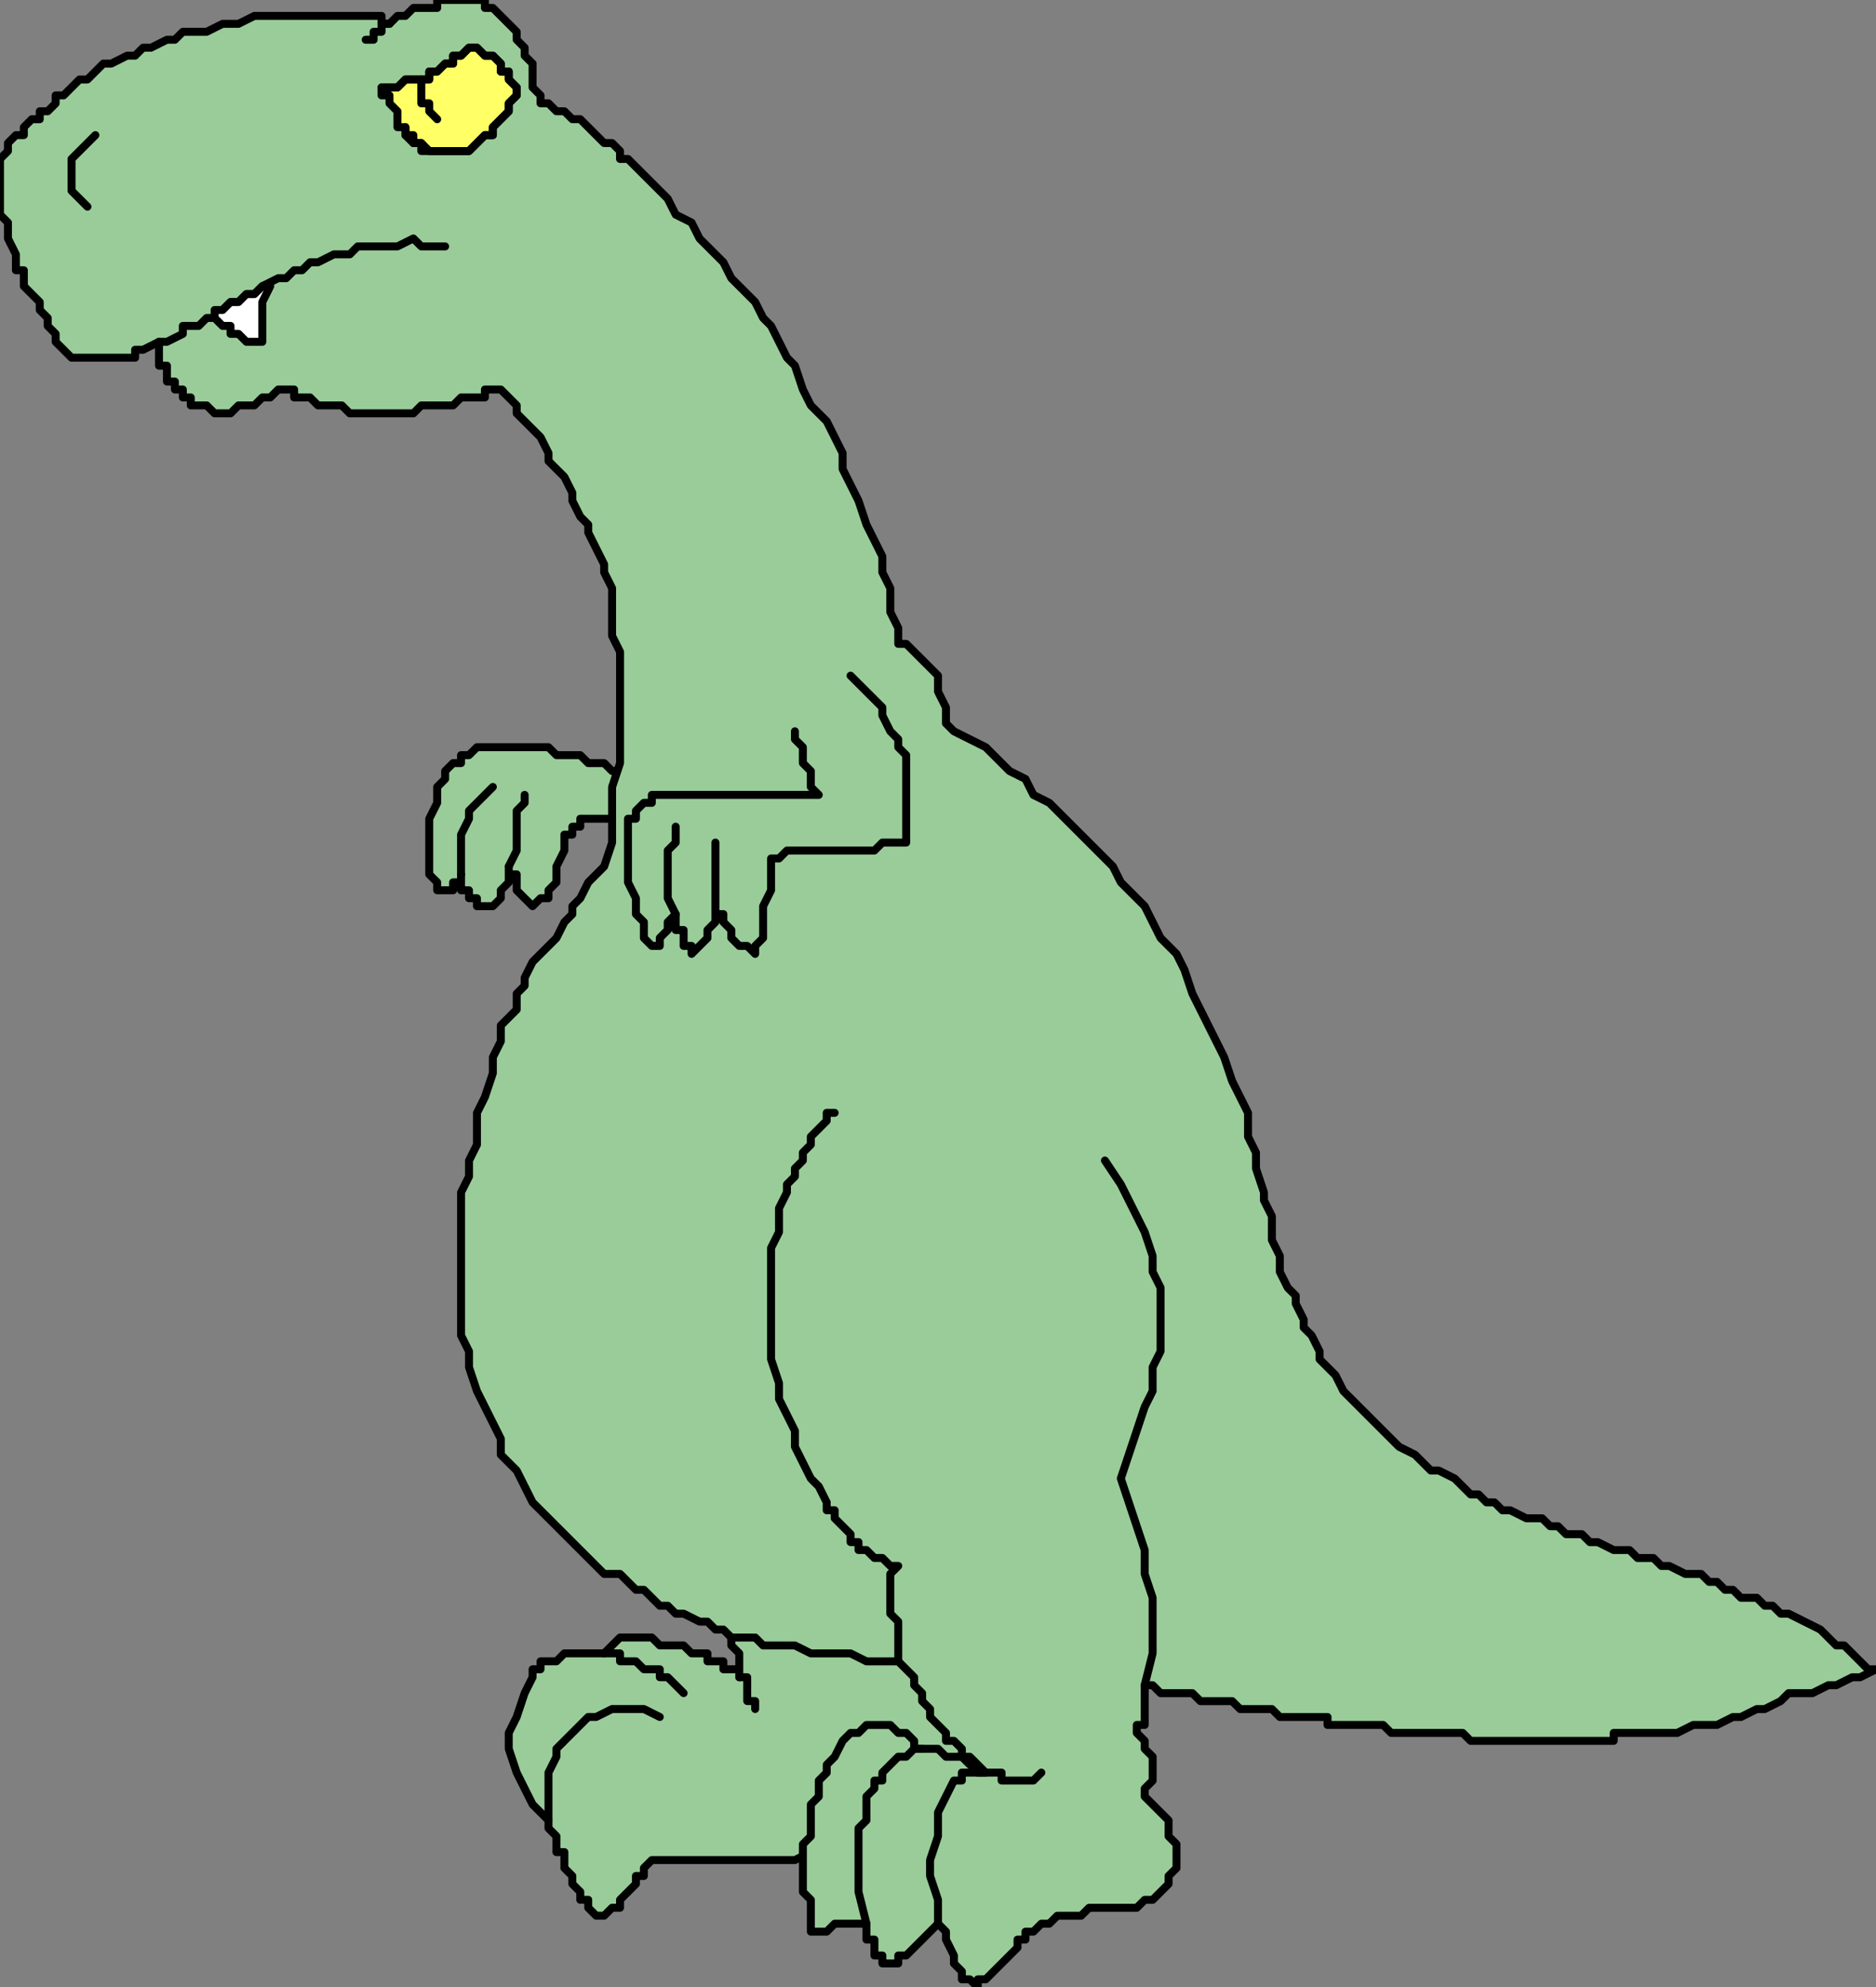
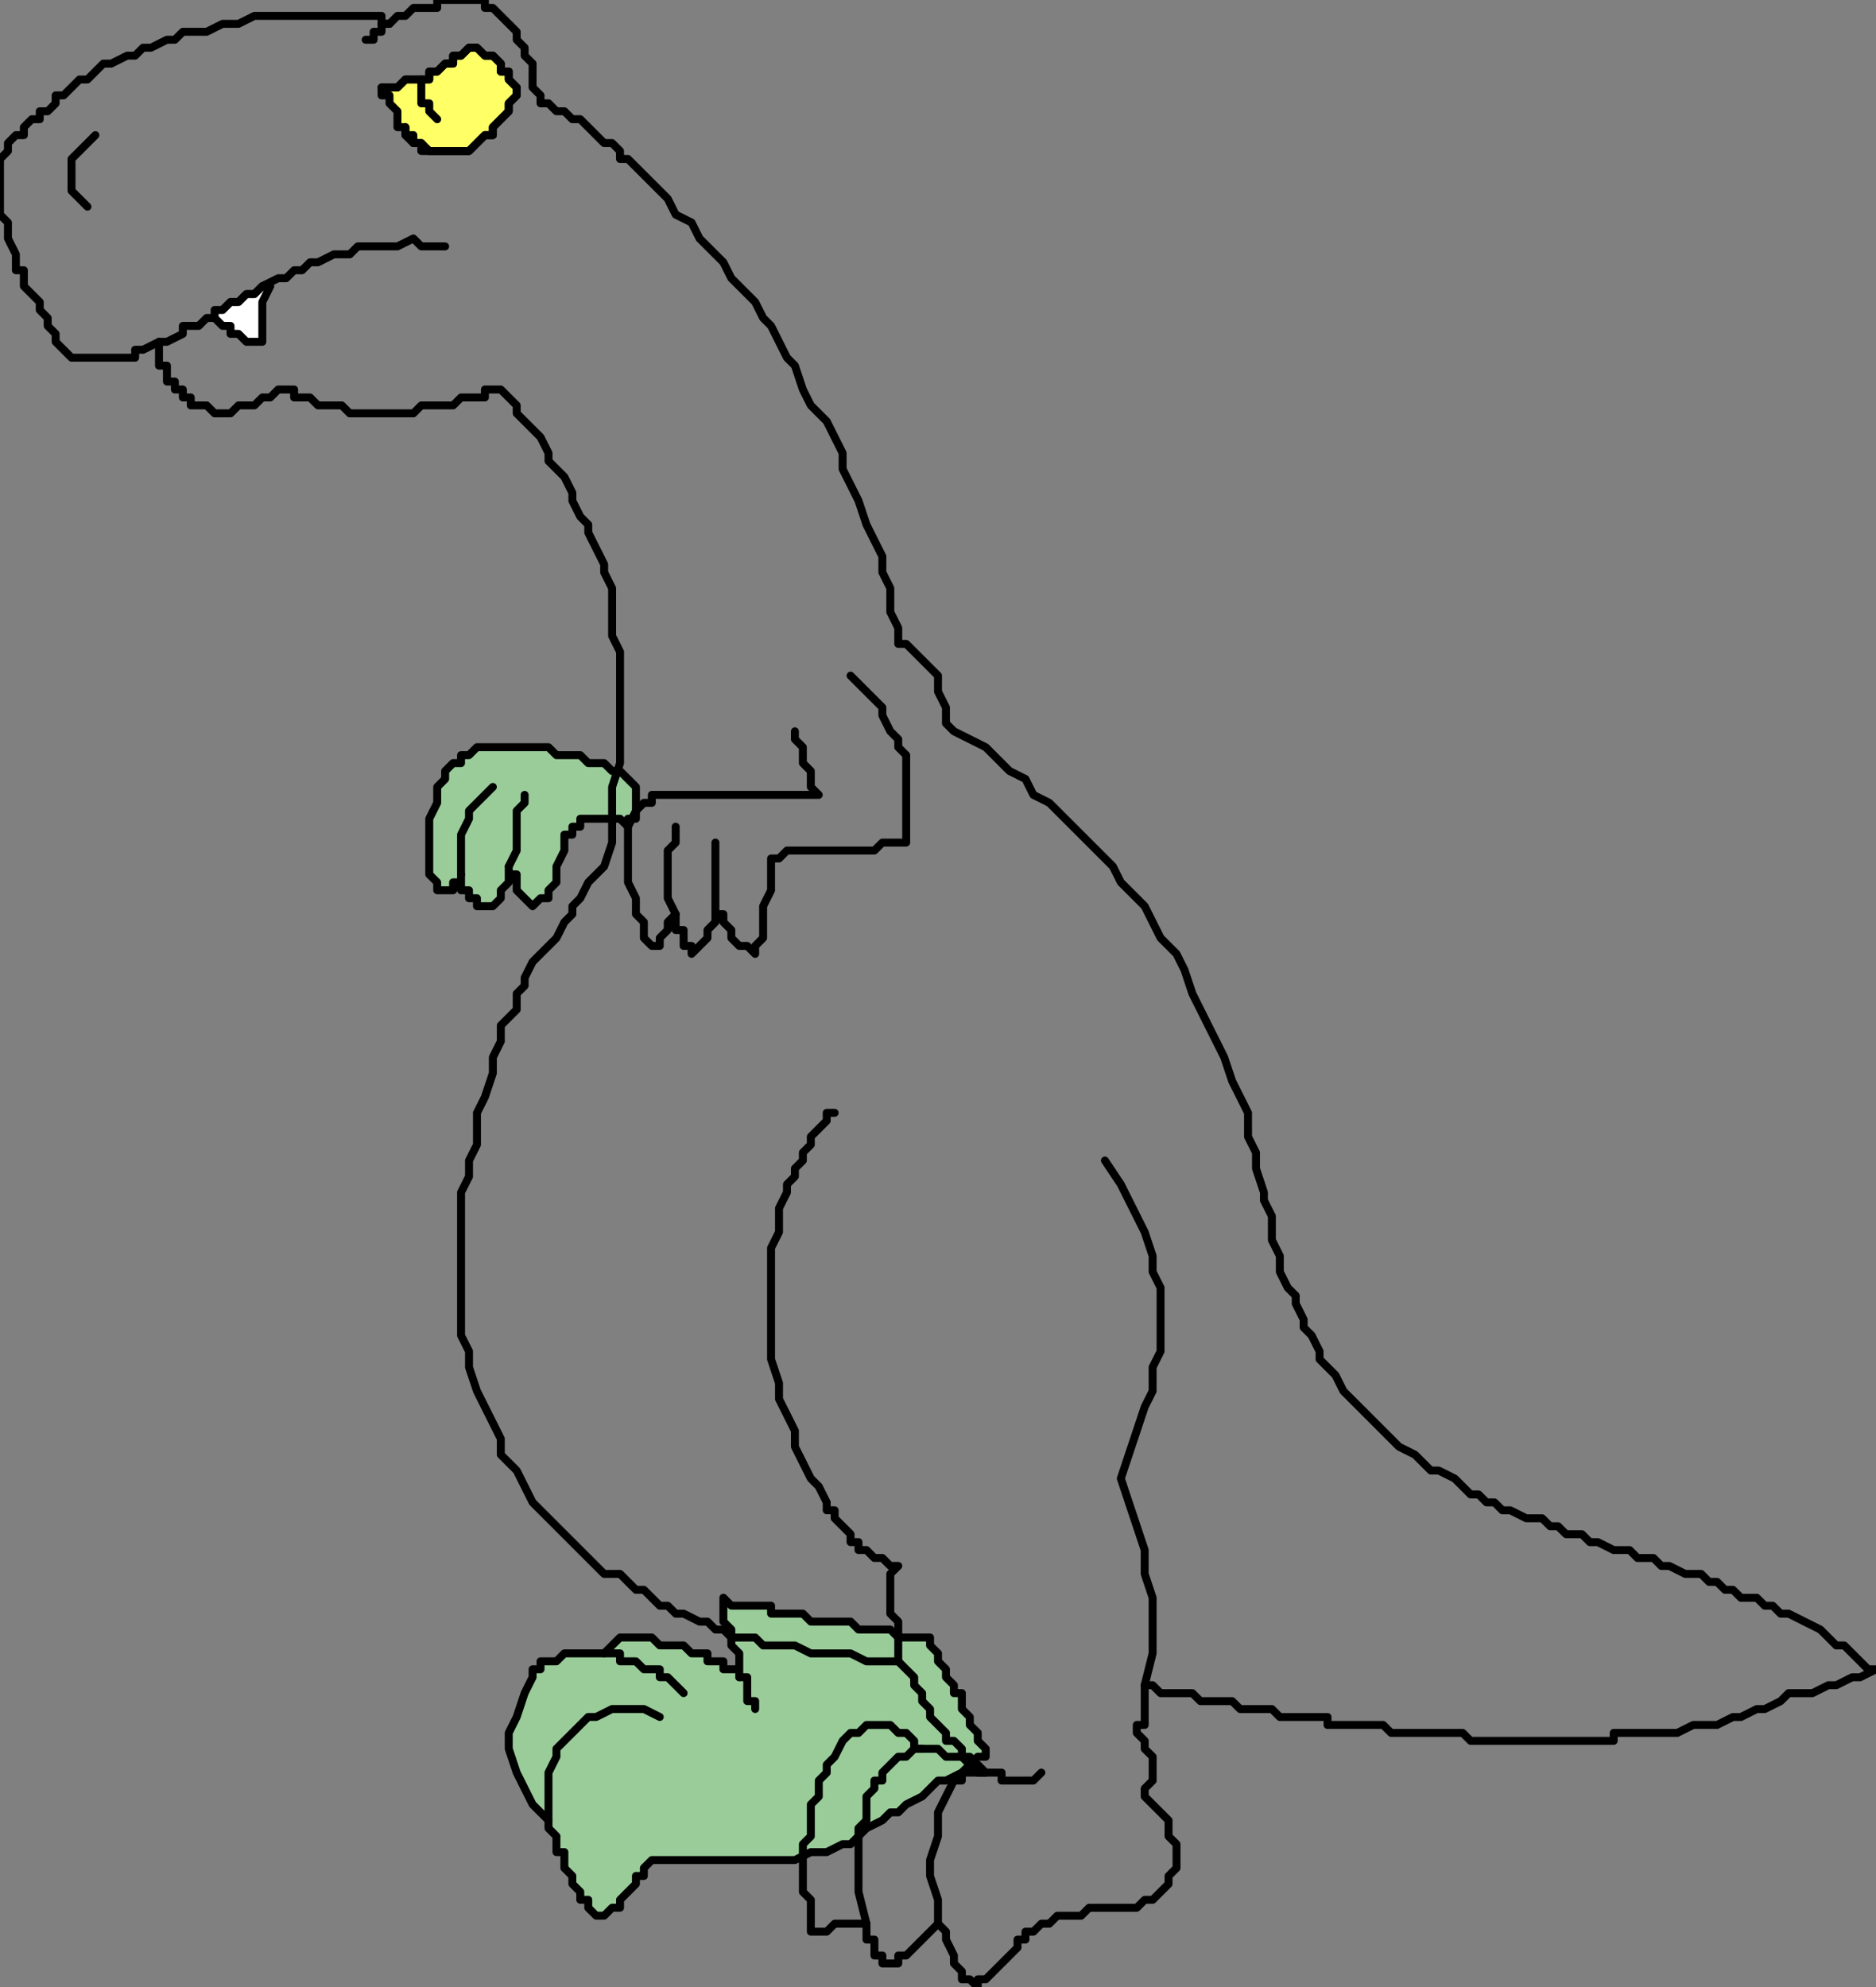
<svg xmlns="http://www.w3.org/2000/svg" width="236" height="250" fill-rule="evenodd" stroke-linecap="round" preserveAspectRatio="none">
  <rect width="100%" height="100%" fill="#808080" stroke="none" />
  <style>.pen0{stroke:#000;stroke-width:1;stroke-linejoin:round}.brush1{fill:#9c9}.pen1{stroke:none}</style>
  <path d="m80 99-1-1-1-1h-1l-1-1h-2l-1-1h-3l-1-1h-9l-1 1h-1v1h-1l-1 1v1l-1 1v2l-1 2v7l1 1v1h2v-1h1v-1 2h1v1h1v1h2l1-1v-1l1-1v-2 1h1v2l1 1 1 1 1-1h1v-1l1-1v-2l1-2v-2h1v-1h1v-1h5l1 1 1-2v-3z" class="pen1 brush1" />
  <path fill="none" d="m80 99-1-1h0l-1-1h-1l-1-1h-2l-1-1h-3l-1-1h-4 0-2 0-1 0-1 0-1 0l-1 1h0-1 0v1h-1l-1 1v1l-1 1v2l-1 2v7l1 1h0v1h2v-1h1v-1 2h1v1h1v1h2l1-1h0v-1l1-1v-2 1h1v2l1 1h0l1 1h0l1-1h1v-1l1-1v-1h0v-1l1-2h0v-2h1v-1h1v-1h5l1 1 1-2v-3" class="pen0" />
  <path fill="none" d="m62 99-1 1-1 1-1 1v1l-1 2v5m8-10v1h0l-1 1v5l-1 2" class="pen0" />
  <path d="M91 201v3l1 1v2l1 1v3-1h-2v-1h-2v-1h-2l-1-1h-3l-1-1h-4l-1 1-1 1h-5l-1 1h-2v1h-1v1l-1 2-1 3-1 2v2l1 3 1 2 1 2 2 2v1l1 1v2h1v2l1 1v1l1 1v1h1v1l1 1h1l1-1h1v-1l1-1 1-1v-1h1v-1l1-1h18l2-1h2l2-1h1l1-1 1-1 2-1 1-1h1l1-1 2-1 1-1 1-1h1l2-1 1-1 1-1h1v-1l-1-1v-1l-1-1v-1l-1-1v-2h-1v-1l-1-1v-1l-1-1v-1l-1-1v-1h-4l-1-1h-4l-1-1h-5l-1-1h-4v-1h-5l-1-1z" class="pen1 brush1" />
  <path fill="none" d="M91 201v3l1 1v2l1 1v3-1h-2v-1h-2v-1h-2l-1-1h0-3l-1-1h0-3 0-1l-1 1h0l-1 1h-1 0-3 0-1l-1 1h0-1 0-1v1h-1 0v1l-1 2-1 3-1 2v2l1 3 1 2 1 2 2 2v1l1 1v2h1v2l1 1h0v1l1 1v1h1v1l1 1h1l1-1h1v-1h0l1-1h0l1-1h0v-1h1v-1h0l1-1h18l2-1h2l2-1h1l1-1 1-1 2-1 1-1h1l1-1 2-1 1-1 1-1h1l2-1 1-1 1-1h1v-1l-1-1v-1l-1-1v-1l-1-1v-2h-1v-1l-1-1v-1l-1-1v-1l-1-1v-1h-2 0-2l-1-1h-2 0-2l-1-1h-1 0-4l-1-1h0-4v-1h-5 0l-1-1" class="pen0" />
  <path fill="none" d="M95 215h0v-1h-1v-1h0v-2h-1m-7 2-1-1h0l-1-1h0-1v-1h-1 0-1l-1-1h0-2v-1h-2m7 8-2-1h-4l-2 1h-1l-1 1-1 1-1 1-1 1v1l-1 2v6" class="pen0" />
-   <path d="M119 91v-2l-1-2v-2l-1-1-1-1-1-1-1-1h-1v-2l-1-2v-3l-1-2v-2l-1-2-1-2-1-3-1-2-1-2v-2l-1-2-1-2-2-2-1-2-1-3-1-1-1-2-1-2-1-1-1-2-2-2-1-1-1-2-2-2-1-1-1-2-2-1-1-2-1-1-2-2-1-1-1-1h-1v-1l-1-1h-1l-1-1-1-1-1-1h-1l-1-1h-1l-1-1h-1v-1l-1-1V8l-1-1V6l-1-1V4l-1-1-1-1-1-1h-1V0h-6v1h-3l-1 1h-1l-1 1h-1V2H32l-2 1h-2l-2 1h-3l-1 1h-1l-2 1h-1l-1 1h-1l-2 1h-1l-1 1-1 1h-1l-1 1-1 1H7v1l-1 1H5v1H4l-1 1v1H2l-1 1v1l-1 1v7l1 1v2l1 2v2h1v2l1 1 1 1v1l1 1v1l1 1v1l1 1 1 1h8v-1h1l2-1v3h1v2h1v1h1v1h1v1h2l1 1h2l1-1h2l1-1h1l1-1h2v1h2l1 1h3l1 1h8l1-1h4l1-1h3v-1h2l1 1 1 1v1l1 1 1 1 1 1 1 2v1l1 1 1 1 1 2v1l1 2 1 1v1l1 2 1 2v1l1 2v6l1 2v14l-1 3v7l-1 3-1 1-1 1-1 2-1 1v1l-1 1-1 2-1 1-1 1-1 1-1 2v1l-1 1v2l-1 1-1 1v2l-1 2v2l-1 3-1 2v4l-1 2v2l-1 2v18l1 2v2l1 3 1 2 1 2 1 2v2l2 2 1 2 1 2 2 2 1 1 2 2 1 1 1 1 1 1 1 1h2l1 1 1 1h1l1 1 1 1h1l1 1h1l2 1h1l1 1h1l1 1h3l1 1h4l2 1h5l2 1h4l1 1 1 1v1l1 1v1l1 1v1l1 1 1 1v1h1l1 1v1h1l1 1 1 1h-1v-1h-1l-1-1h-2l-1-1h-3v-1l-1-1h-1l-1-1h-3l-1 1h-1l-1 1-1 2-1 1v1l-1 1v2l-1 1v4l-1 1v6l1 1v4h2l1-1h4v2h1v2h1v1h2v-1h1l1-1 1-1 1-1 1-1 1 1v1l1 2v1l1 1v1h1l1 1v-1h1l1-1 1-1 1-1 1-1v-1h1v-1h1l1-1h1l1-1h3l1-1h6l1-1h1l1-1 1-1v-1l1-1v-3l-1-1v-2l-1-1-1-1-1-1v-1l1-1v-3l-1-1v-1l-1-1v-1h1v-5h1l1 1h4l1 1h4l1 1h4l1 1h6v1h7l1 1h9l1 1h18v-1h8l2-1h3l2-1h1l2-1h1l2-1 1-1h3l2-1h1l2-1h1l2-1h-1l-1-1-1-1-1-1h-1l-1-1-1-1-2-1-2-1h-1l-1-1h-1l-1-1h-2l-1-1h-1l-1-1h-1l-1-1h-2l-2-1h-1l-1-1h-2l-1-1h-2l-2-1h-1l-1-1h-2l-1-1h-1l-1-1h-2l-2-1h-1l-1-1h-1l-1-1h-1l-1-1-1-1-2-1h-1l-1-1-1-1-2-1-1-1-1-1-1-1-1-1-1-1-1-1-1-1-1-2-1-1-1-1v-1l-1-2-1-1v-1l-1-2v-1l-1-1-1-2v-2l-1-2v-3l-1-2v-1l-1-3v-2l-1-2v-3l-1-2-1-2-1-3-1-2-1-2-1-2-1-2-1-3-1-2-2-2-1-2-1-2-2-2-1-1-1-2-2-2-1-1-2-2-1-1-2-2-2-1-1-2-2-1-2-2-1-1-2-1-2-1-1-1z" class="pen1 brush1" />
  <path fill="none" d="M119 91v-2l-1-2v-2l-1-1-1-1-1-1-1-1h-1v-2l-1-2v-3l-1-2v-2l-1-2-1-2-1-3-1-2-1-2v-2l-1-2-1-2-2-2-1-2-1-3-1-1-1-2-1-2-1-1-1-2-2-2-1-1-1-2-2-2-1-1-1-2-2-1-1-2-1-1-2-2-1-1-1-1h-1v-1l-1-1h-1l-1-1h0l-1-1-1-1h-1l-1-1h0-1l-1-1h-1 0v-1l-1-1V8l-1-1V6h0l-1-1V4l-1-1h0l-1-1h0l-1-1h-1V0h-3 0-3v1h-3l-1 1h0-1l-1 1h-1V2H35h0-3l-2 1h-2l-2 1h-3l-1 1h-1l-2 1h-1l-1 1h-1l-2 1h-1l-1 1h0l-1 1h-1l-1 1h0l-1 1H7v1l-1 1H5v1H4l-1 1v1H2l-1 1v1l-1 1v7l1 1v2l1 2v2h1v2l1 1h0l1 1v1l1 1v1l1 1v1l1 1h0l1 1h8v-1h1l2-1v3h1v2h1v1h1v1h1v1h2l1 1h2l1-1h2l1-1h1l1-1h2v1h2l1 1h3l1 1h8l1-1h4l1-1h3v-1h2l1 1 1 1v1l1 1 1 1 1 1 1 2v1l1 1 1 1 1 2v1l1 2 1 1v1l1 2 1 2v1l1 2v6l1 2v14l-1 3v7l-1 3-1 1-1 1-1 2-1 1v1l-1 1-1 2-1 1-1 1-1 1-1 2v1l-1 1v2l-1 1-1 1v2l-1 2v2l-1 3-1 2v4l-1 2v2l-1 2v18l1 2v2l1 3 1 2 1 2 1 2v2l2 2 1 2 1 2 2 2 1 1 2 2 1 1 1 1 1 1 1 1h2l1 1 1 1h1l1 1 1 1h1l1 1h1l2 1h1l1 1h1l1 1h3l1 1h4l2 1h5l2 1h4l1 1 1 1v1l1 1v1l1 1v1l1 1 1 1v1h1l1 1v1h1l1 1 1 1h-1v-1h-1 0l-1-1h0-2 0l-1-1h0-1 0-1 0-1v-1h0l-1-1h-1 0l-1-1h-1 0-2 0l-1 1h0-1 0l-1 1-1 2-1 1v1l-1 1v2l-1 1v4l-1 1v6l1 1v4h2l1-1h4v2h1v2h1v1h2v-1h1l1-1h0l1-1h0l1-1h0l1-1h0l1 1v1l1 2v1l1 1v1h1l1 1v-1h1l1-1h0l1-1 1-1h0l1-1v-1h1v-1h1l1-1h1l1-1h3l1-1h6l1-1h1l1-1h0l1-1v-1l1-1v-3l-1-1v-2l-1-1-1-1h0l-1-1v-1l1-1v-3l-1-1v-1l-1-1v-1h1v-3h0v-2h1l1 1h4l1 1h4l1 1h4l1 1h6v1h7l1 1h9l1 1h18v-1h8l2-1h3l2-1h1l2-1h1l2-1 1-1h3l2-1h1l2-1h1l2-1h-1l-1-1-1-1-1-1h-1l-1-1h0l-1-1-2-1h0l-2-1h-1l-1-1h-1l-1-1h-2l-1-1h-1l-1-1h-1l-1-1h-2l-2-1h-1l-1-1h-2l-1-1h-2l-2-1h-1l-1-1h-2l-1-1h-1l-1-1h-2l-2-1h-1l-1-1h-1l-1-1h-1l-1-1-1-1-2-1h-1l-1-1-1-1-2-1-1-1-1-1-1-1-1-1-1-1-1-1-1-1-1-2-1-1-1-1v-1l-1-2-1-1v-1l-1-2v-1l-1-1-1-2v-2l-1-2v-3l-1-2v-1l-1-3v-2l-1-2v-3l-1-2-1-2-1-3-1-2-1-2-1-2-1-2-1-3-1-2-2-2-1-2-1-2-2-2-1-1-1-2-2-2-1-1-2-2-1-1-2-2-2-1-1-2-2-1-2-2-1-1-2-1-2-1-1-1" class="pen0" />
  <path fill="none" d="M116 220h-1l-1 1h-1 0l-1 1h0l-1 1v1h-1v1l-1 1v1h0v2l-1 1v8l1 4m9 0v-3l-1-3v-2l1-3v-3l1-2 1-2h1v-1h5v1h4l1-1h0m13-11 1-4v-7l-1-3v-3l-1-3-1-3-1-3 1-3 1-3 1-3 1-2v-3l1-2v-8l-1-2v-2l-1-3-1-2-1-2-1-2-2-3m-34-6h-1v1l-1 1-1 1v1l-1 1h0v1l-1 1v1l-1 1v1l-1 2v3l-1 2v14l1 3v2l1 2 1 2v2l1 2 1 2 1 1 1 2h0v1h1v1l1 1h0l1 1v1h1v1h1l1 1h1l1 1h1l-1 1v5l1 1v5m-6-124 1 1 1 1 1 1 1 1v1l1 2 1 1v1l1 1v11h-2 0-1l-1 1h-4 0-5 0-2 0l-1 1h0-1v1h0v3l-1 2v4l-1 1v1l-1-1h-1l-1-1h0v-1l-1-1v-1h-1 0v1l-1 1v1h0l-1 1h0l-1 1v-1h-1v-2h-1v-2h0l-1 1v1h0l-1 1h0v1h-1l-1-1v-2l-1-1v-2l-1-2v-6h0v-1h0v-1h1v-1h0l1-1h1v-1h21l-1-1v-2l-1-1v-2l-1-1v-1m-10 14v9" class="pen0" />
  <path fill="none" d="M85 104v2l-1 1v6l1 2M12 17l-1 1-1 1-1 1v4l1 1 1 1m45 5h-3l-1-1-2 1h-5l-1 1h-2l-2 1h-1l-1 1h-1l-1 1h-1l-2 1-1 1h-1l-1 1h-1l-1 1-1 1h-1l-1 1h-2v1l-2 1h-1 0" class="pen0" />
  <path d="m34 36-1 2v5h-2l-1-1h-1v-1h-1l-1-1v-1h1l1-1h1l1-1h1l1-1h1z" class="pen1" style="fill:#fff" />
  <path fill="none" d="m34 36-1 2v5h-2l-1-1h-1v-1h-1l-1-1h0v-1h1l1-1h1l1-1h1l1-1h1M46 5h1V4h1V3h1" class="pen0" />
  <path d="M48 11h2l1-1h3V9h1l1-1h1V7h1l1-1h1l1 1h1l1 1v1h1v1l1 1v1l-1 1v1l-1 1-1 1v1h-1l-1 1-1 1h-5l-1-1h-1v-1h-1v-1h-1v-2l-1-1v-1h-1v-1z" class="pen1" style="fill:#ff6" />
  <path fill="none" d="M48 11h2l1-1h3V9h1l1-1h1V7h1l1-1h1l1 1h1l1 1v1h1v1l1 1v1l-1 1h0v1l-1 1h0l-1 1v1h-1l-1 1h0l-1 1h-1 0-3 0-1 0l-1-1h-1v-1h-1v-1h-1v-2l-1-1v-1h-1v-1" class="pen0" />
  <path fill="none" d="M48 11h2l1-1h3V9h1l1-1h1V7h1l1-1h1l1 1h1l1 1v1h1v1l1 1v1l-1 1h0v1l-1 1h0l-1 1v1h-1l-1 1h0l-1 1h-1 0-3 0-2v-1h-1l-1-1v-1" class="pen0" />
  <path fill="none" d="M53 10v2h0v1h1v1h0l1 1" class="pen0" />
</svg>